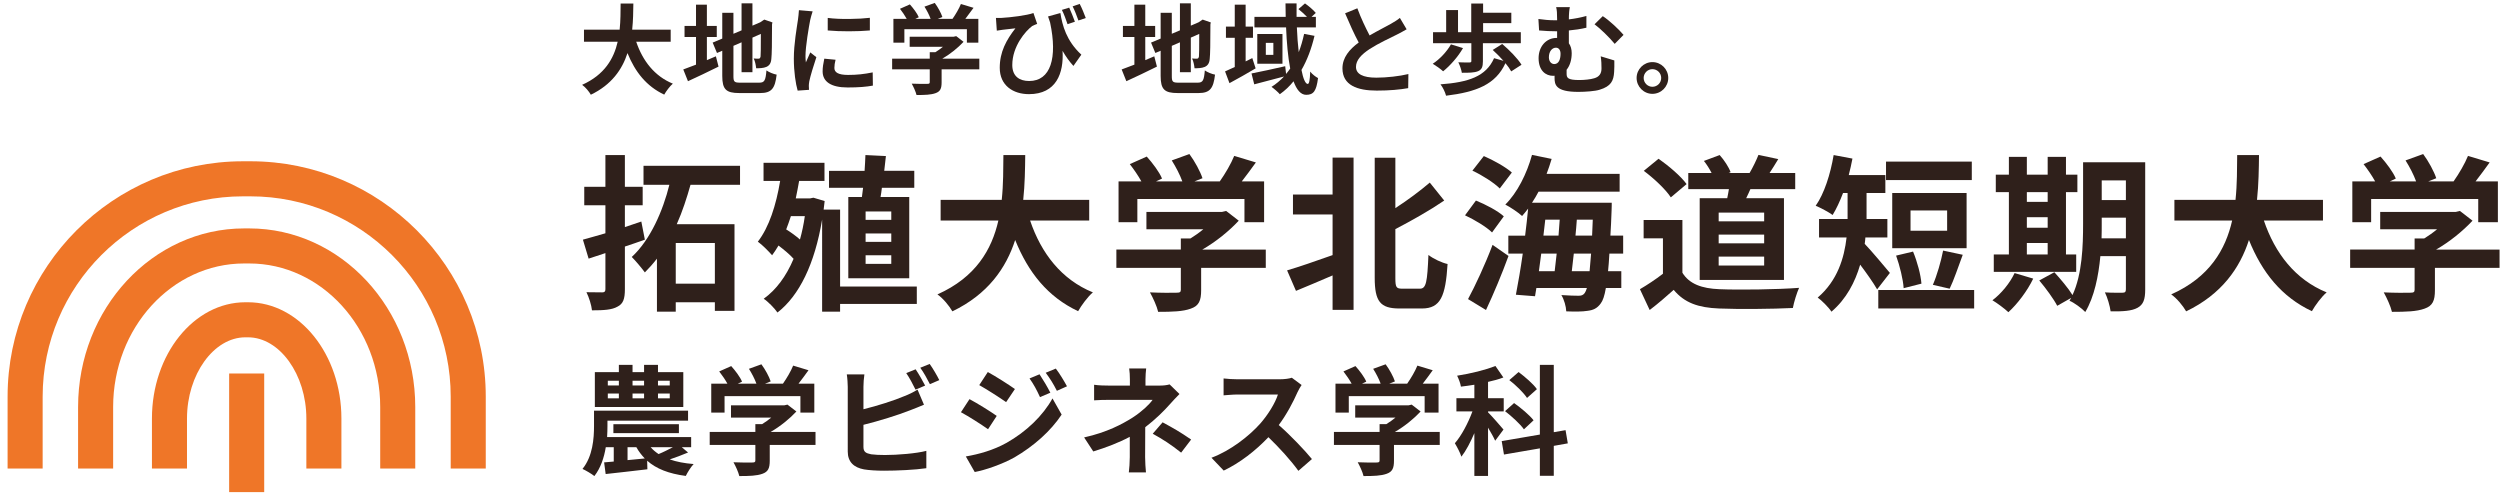
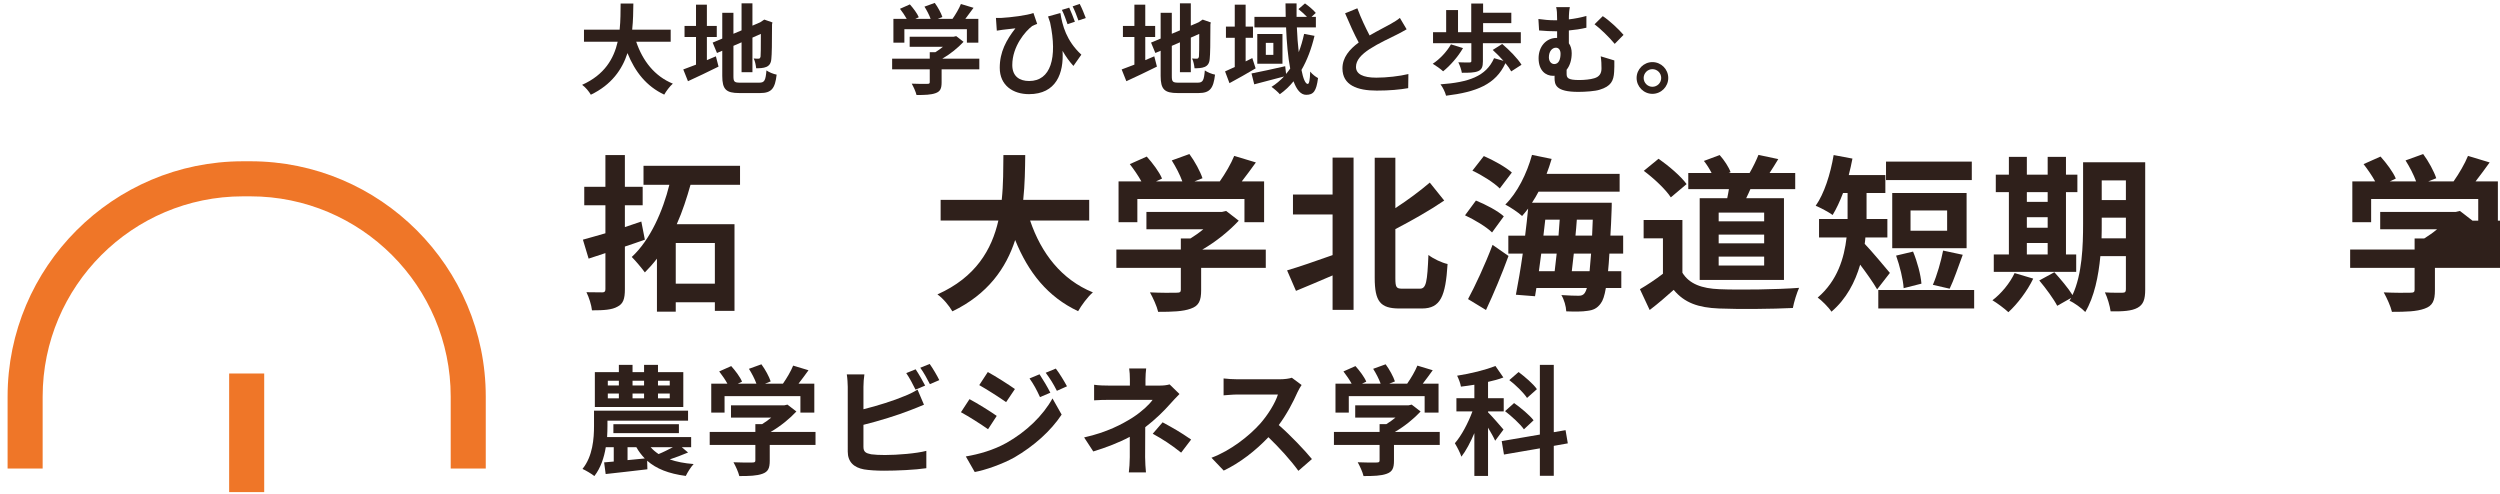
<svg xmlns="http://www.w3.org/2000/svg" version="1.1" id="レイヤー_1" x="0px" y="0px" viewBox="0 0 577 114" style="enable-background:new 0 0 577 114;" xml:space="preserve">
  <style type="text/css">
	.st0{fill:#2F201B;}
	.st1{fill:#EF7628;}
</style>
  <g>
    <path class="st0" d="M146.835,9.628c1.493,4.409,4.23,7.959,8.458,9.678c-0.678,0.566-1.561,1.764-1.989,2.533   c-4.092-1.922-6.716-5.224-8.48-9.588c-1.222,3.777-3.664,7.304-8.458,9.61c-0.429-0.746-1.22-1.718-2.012-2.283   c5.177-2.308,7.326-6.061,8.208-9.95h-7.78V6.848h8.231c0.227-2.125,0.205-4.184,0.227-6.038h2.94   c-0.024,1.854-0.046,3.935-0.273,6.038h8.888v2.781H146.835z" />
    <path class="st0" d="M163.149,13.88c0.7-0.295,1.401-0.588,2.079-0.883l0.612,2.376c-2.398,1.198-4.975,2.418-7.056,3.369   l-1.085-2.713c0.813-0.295,1.808-0.679,2.94-1.108V8.544h-2.647V5.989h2.647V1.081h2.51v4.907h2.283v2.555h-2.283V13.88z    M175.223,19.081c1.244,0,1.471-0.52,1.674-2.827c0.564,0.407,1.605,0.837,2.352,0.973c-0.363,3.165-1.154,4.25-3.799,4.25h-4.816   c-3.054,0-3.935-0.836-3.935-3.957v-5.811l-1.222,0.52l-0.995-2.398l2.216-0.927V2.959h2.577v4.838l1.876-0.791V0.766h2.511v5.155   l1.786-0.769l0.475-0.317l0.475-0.315l1.878,0.656l-0.091,0.451c0,4.297-0.044,7.01-0.158,7.937   c-0.068,1.04-0.475,1.583-1.154,1.878c-0.656,0.293-1.627,0.315-2.35,0.315c-0.068-0.7-0.271-1.695-0.566-2.261   c0.385,0.046,0.881,0.046,1.086,0.046c0.271,0,0.407-0.091,0.497-0.498c0.046-0.361,0.068-2.012,0.068-5.223l-1.944,0.859v7.981   h-2.511V9.764l-1.876,0.815v6.987c0,1.312,0.203,1.515,1.583,1.515H175.223z" />
-     <path class="st0" d="M186.991,4.631c-0.293,1.515-1.085,6.038-1.085,8.298c0,0.43,0.022,1.018,0.09,1.471   c0.34-0.769,0.702-1.561,1.018-2.306l1.401,1.108c-0.632,1.876-1.379,4.341-1.628,5.54c-0.068,0.339-0.112,0.837-0.112,1.063   c0,0.249,0.022,0.61,0.044,0.927l-2.623,0.181c-0.451-1.561-0.881-4.319-0.881-7.395c0-3.391,0.702-7.212,0.949-8.954   c0.069-0.632,0.205-1.491,0.227-2.215l3.165,0.271C187.376,3.094,187.083,4.224,186.991,4.631z M192.576,15.688   c0,0.996,0.859,1.606,3.165,1.606c2.013,0,3.687-0.181,5.677-0.588l0.044,3.052c-1.469,0.271-3.277,0.43-5.833,0.43   c-3.889,0-5.767-1.379-5.767-3.709c0-0.881,0.136-1.786,0.385-2.938l2.6,0.249C192.668,14.536,192.576,15.078,192.576,15.688z    M200.763,4.111v2.918c-2.781,0.247-6.875,0.271-9.723,0V4.135C193.82,4.519,198.321,4.406,200.763,4.111z" />
    <path class="st0" d="M226.028,16.005h-8.705v3.008c0,1.401-0.295,2.103-1.401,2.488c-1.064,0.385-2.466,0.429-4.387,0.429   c-0.181-0.768-0.702-1.9-1.108-2.623c1.447,0.068,3.12,0.068,3.572,0.046c0.476,0,0.588-0.09,0.588-0.407v-2.94h-8.683v-2.464   h8.683v-1.493h1.29c0.588-0.361,1.198-0.791,1.74-1.244h-7.665V8.476h10.152l0.588-0.136l1.696,1.312   c-1.29,1.379-3.054,2.827-4.907,3.889h8.547V16.005z M208.73,9.855h-2.532V4.36h3.074c-0.407-0.746-1.017-1.628-1.559-2.328   l2.283-1.018c0.791,0.883,1.696,2.081,2.059,2.962L211.24,4.36h3.55c-0.315-0.881-0.881-1.967-1.424-2.827l2.374-0.859   c0.724,0.973,1.469,2.352,1.764,3.257l-1.086,0.429h3.415c0.746-1.063,1.515-2.374,1.945-3.437l2.916,0.881   c-0.61,0.859-1.29,1.764-1.9,2.555h3.008v5.495h-2.645V6.734H208.73V9.855z" />
    <path class="st0" d="M231.126,4.135c2.149-0.114,5.924-0.588,7.393-1.13l0.859,2.51c-0.339,0.136-0.791,0.293-1.152,0.497   c-1.539,1.154-4.591,4.658-4.591,9c0,2.645,1.718,3.686,3.889,3.686c4.975,0,6.58-5.314,4.84-13.499   c-0.159-0.452-0.317-0.927-0.475-1.401l2.849-0.791c0.452,2.849,1.379,6.421,4.838,9.61l-1.83,2.6   c-0.929-1.017-1.764-2.171-2.511-3.482c0.317,5.156-1.447,9.995-7.754,9.995c-3.642,0-6.739-1.989-6.739-6.082   c0-3.664,1.515-6.422,3.618-9.113c-0.859,0.091-2.284,0.249-2.962,0.339c-0.475,0.068-0.813,0.114-1.334,0.203l-0.203-2.938   C230.245,4.157,230.696,4.157,231.126,4.135z M248.086,5.016l-1.696,0.566c-0.363-1.063-0.813-2.33-1.312-3.301l1.696-0.52   C247.181,2.687,247.769,4.089,248.086,5.016z M250.595,4.157l-1.696,0.566c-0.361-1.018-0.859-2.33-1.334-3.257l1.628-0.564   C249.69,1.828,250.256,3.252,250.595,4.157z" />
    <path class="st0" d="M264.328,13.88c0.7-0.295,1.401-0.588,2.079-0.883l0.612,2.376c-2.398,1.198-4.975,2.418-7.056,3.369   l-1.085-2.713c0.813-0.295,1.808-0.679,2.94-1.108V8.544h-2.647V5.989h2.647V1.081h2.51v4.907h2.283v2.555h-2.283V13.88z    M276.401,19.081c1.244,0,1.471-0.52,1.674-2.827c0.564,0.407,1.605,0.837,2.352,0.973c-0.363,3.165-1.154,4.25-3.799,4.25h-4.816   c-3.054,0-3.935-0.836-3.935-3.957v-5.811l-1.222,0.52l-0.995-2.398l2.216-0.927V2.959h2.577v4.838l1.876-0.791V0.766h2.511v5.155   l1.786-0.769l0.474-0.317l0.475-0.315l1.878,0.656l-0.091,0.451c0,4.297-0.044,7.01-0.158,7.937   c-0.068,1.04-0.475,1.583-1.154,1.878c-0.656,0.293-1.627,0.315-2.35,0.315c-0.068-0.7-0.271-1.695-0.566-2.261   c0.385,0.046,0.881,0.046,1.086,0.046c0.271,0,0.407-0.091,0.497-0.498c0.046-0.361,0.068-2.012,0.068-5.223l-1.944,0.859v7.981   h-2.511V9.764l-1.876,0.815v6.987c0,1.312,0.203,1.515,1.583,1.515H276.401z" />
    <path class="st0" d="M289.798,15.78c-1.989,1.176-4.182,2.42-6.038,3.415l-1.017-2.715c0.634-0.271,1.401-0.632,2.239-1.017V8.724   h-2.035V6.146h2.035V1.081h2.51v5.065h1.696v2.577h-1.696v5.45l1.539-0.768L289.798,15.78z M303.388,8.273   c-0.702,2.962-1.696,5.607-3.008,7.868c0.385,2.013,0.905,3.233,1.447,3.233c0.317,0,0.498-0.836,0.566-2.849   c0.497,0.634,1.244,1.198,1.808,1.493c-0.385,3.008-1.04,3.867-2.735,3.867c-1.267,0-2.216-1.2-2.918-3.121   c-0.927,1.154-1.989,2.149-3.165,2.984c-0.361-0.451-1.357-1.31-1.922-1.695c1.085-0.679,2.035-1.493,2.894-2.398   c-2.398,0.634-4.929,1.312-6.875,1.81l-0.632-2.51c1.967-0.363,4.929-1.04,7.778-1.674l0.203,1.786   c0.339-0.407,0.656-0.813,0.951-1.244c-0.52-2.689-0.815-5.992-0.951-9.496h-7.304V3.886h7.214   c-0.024-1.04-0.046-2.057-0.046-3.098h2.555c-0.022,1.04-0.022,2.057,0,3.098h2.396c-0.564-0.588-1.312-1.266-1.967-1.786   l1.515-1.312c0.883,0.632,1.967,1.537,2.488,2.193l-0.973,0.905h0.996v2.442h-4.387c0.09,2.057,0.225,3.98,0.429,5.699   c0.52-1.312,0.905-2.691,1.244-4.206L303.388,8.273z M295.993,7.842v6.875h-5.811V7.842H295.993z M293.89,9.9h-1.74v2.759h1.74V9.9   z" />
    <path class="st0" d="M316.104,8.181c1.855-1.085,3.823-2.057,4.885-2.667c0.859-0.498,1.515-0.883,2.103-1.379l1.559,2.623   c-0.678,0.407-1.401,0.791-2.239,1.22c-1.401,0.702-4.25,2.013-6.309,3.347c-1.876,1.244-3.142,2.533-3.142,4.116   c0,1.627,1.559,2.486,4.702,2.486c2.33,0,5.382-0.339,7.395-0.836l-0.046,3.255c-1.922,0.339-4.319,0.566-7.259,0.566   c-4.499,0-7.914-1.244-7.914-5.133c0-2.488,1.583-4.365,3.753-5.97c-1.04-1.922-2.125-4.341-3.143-6.738l2.827-1.154   C314.138,4.27,315.2,6.441,316.104,8.181z" />
    <path class="st0" d="M337.663,11.099c-1.152,2.012-2.984,4.069-4.589,5.358c-0.544-0.52-1.742-1.357-2.398-1.74   c1.628-1.064,3.257-2.804,4.206-4.477L337.663,11.099z M339.586,9.967h-8.842V7.436h3.03V2.325h2.737v5.111h3.052V0.81h2.737v2.125   h6.512v2.398h-6.512v2.103h8.705v2.532h-8.751v4.206c0,1.222-0.249,1.9-1.13,2.262c-0.905,0.361-2.103,0.361-3.731,0.361   c-0.112-0.724-0.474-1.74-0.813-2.42c0.995,0.046,2.239,0.046,2.555,0.046c0.339-0.022,0.452-0.09,0.452-0.317V9.967z    M348.789,16.48c-0.295-0.542-0.769-1.22-1.335-1.898c-2.261,4.906-6.67,6.648-13.702,7.507c-0.227-0.859-0.746-1.945-1.29-2.623   c6.468-0.475,10.515-1.81,12.369-6.038l2.171,0.61c-0.791-0.881-1.673-1.786-2.486-2.51l2.193-1.379   c1.628,1.379,3.596,3.369,4.455,4.794L348.789,16.48z" />
    <path class="st0" d="M362.094,4.474c1.312-0.159,2.691-0.407,4.048-0.791v2.713c-1.335,0.317-2.759,0.52-4.048,0.634v2.962   c0.43,0.588,0.656,1.379,0.656,2.283c0,1.425-0.361,2.827-1.176,3.823c0,0.315,0,0.632,0,0.903c0,0.973,0.249,1.471,2.918,1.471   c1.13,0,2.6-0.136,3.459-0.408c1.176-0.339,1.674-1.107,1.674-2.261c0-0.905-0.024-1.74-0.181-2.804l3.143,0.951   c0,1.176,0.022,1.718-0.046,2.645c-0.114,2.057-0.724,3.325-3.347,4.116c-1.017,0.339-3.369,0.497-4.907,0.497   c-5.268,0-5.494-1.673-5.494-3.255c0-0.159,0-0.317,0-0.475c-0.114,0.022-0.227,0.022-0.363,0.022c-1.651,0-3.323-1.176-3.323-4.07   c0-2.669,1.718-4.68,4.182-4.68h0.091c0-0.498,0-1.018,0-1.539c-0.159,0-0.317,0-0.474,0c-0.973,0-2.194-0.044-3.686-0.18   l-0.159-2.647c1.244,0.181,2.577,0.295,3.642,0.295c0.225,0,0.451,0,0.678,0c0-0.068,0-0.136,0-0.181   c0-1.424-0.046-2.193-0.227-2.849h3.165C362.184,2.303,362.094,3.14,362.094,4.474z M360.173,12.411   c0-0.883-0.43-1.403-1.062-1.403c-0.905,0-1.628,0.883-1.628,2.216c0,0.995,0.588,1.561,1.244,1.561   C359.766,14.785,360.173,13.677,360.173,12.411z M374.712,8.046l-2.035,2.081c-1.222-1.493-3.369-3.572-4.658-4.523l1.9-1.876   C371.32,4.609,373.694,6.826,374.712,8.046z" />
    <path class="st0" d="M385.033,17.995c0,2.013-1.628,3.664-3.664,3.664c-1.989,0-3.64-1.651-3.64-3.664   c0-2.012,1.651-3.662,3.64-3.662C383.404,14.333,385.033,15.983,385.033,17.995z M383.404,17.995c0-1.13-0.903-2.035-2.035-2.035   c-1.085,0-2.012,0.905-2.012,2.035c0,1.132,0.927,2.035,2.012,2.035C382.501,20.03,383.404,19.126,383.404,17.995z" />
  </g>
  <g>
    <path class="st1" d="M112.113,108.138h-8.091V91.537c0-25.488-20.736-46.223-46.223-46.223h-1.732   c-25.488,0-46.223,20.735-46.223,46.223v16.601H1.753V91.537c0-29.949,24.365-54.315,54.314-54.315H57.8   c29.949,0,54.314,24.365,54.314,54.315V108.138z" />
-     <path class="st1" d="M95.843,108.138h-8.091V93.943c0-18.27-13.561-33.134-30.229-33.134h-1.181   c-16.668,0-30.229,14.863-30.229,33.134v14.195h-8.091V93.943c0-22.732,17.19-41.225,38.319-41.225h1.181   c21.13,0,38.319,18.493,38.319,41.225V108.138z" />
-     <path class="st1" d="M78.798,108.138h-8.091V96.59c0-10.157-6.17-18.737-13.472-18.737h-0.604c-7.303,0-13.472,8.58-13.472,18.737   v11.548h-8.091V96.59c0-14.793,9.673-26.829,21.563-26.829h0.604c11.89,0,21.563,12.036,21.563,26.829V108.138z" />
    <rect x="52.888" y="86.204" class="st1" width="8.091" height="27.375" />
  </g>
  <g>
    <g>
      <path class="st0" d="M148.834,55.314c-1.512,0.542-3.061,1.085-4.611,1.589v9.842c0,2.246-0.388,3.37-1.706,4.029    c-1.278,0.736-3.139,0.853-5.89,0.853c-0.115-1.201-0.697-3.022-1.278-4.185c1.55,0.039,3.139,0.039,3.643,0.039    c0.542,0,0.736-0.194,0.736-0.736v-8.33c-1.357,0.463-2.636,0.891-3.875,1.278l-1.318-4.379c1.472-0.386,3.255-0.93,5.193-1.472    v-6.47h-4.882V43.11h4.882v-7.323h4.494v7.323h4.107v4.263h-4.107v5.037c1.278-0.426,2.518-0.853,3.796-1.278L148.834,55.314z     M159.372,42.644c-0.853,3.022-1.86,6.161-3.178,9.105h13.329v19.992h-4.532v-1.975h-9.028v2.169h-4.34V59.694    c-0.891,1.162-1.821,2.209-2.789,3.176c-0.736-1.007-2.131-2.674-3.024-3.564c4.302-3.952,7.207-10.694,8.68-16.661h-5.967v-4.378    h22.278v4.378H159.372z M164.991,56.09h-9.028v9.377h9.028V56.09z" />
-       <path class="st0" d="M211.598,70.155h-17.706v1.781h-4.146V50.665c-1.704,10.267-5.27,17.552-10.307,21.465    c-0.659-0.968-2.209-2.557-3.176-3.176c2.905-2.092,5.191-5.193,6.897-9.222c-0.892-1.007-2.248-2.131-3.487-3.06    c-0.465,0.813-0.969,1.55-1.472,2.246c-0.659-0.776-2.286-2.44-3.293-3.139c2.595-3.333,4.223-8.446,5.152-14.025h-3.835v-4.185    h14.065v4.185h-5.85c-0.233,1.356-0.504,2.711-0.776,4.029h3.333l0.736-0.154l2.596,0.774c-0.077,0.659-0.156,1.318-0.233,1.977    h3.798v17.746h17.706V70.155z M182.538,49.89c-0.348,1.047-0.697,2.093-1.085,3.061c1.085,0.659,2.248,1.512,3.178,2.325    c0.465-1.666,0.851-3.449,1.122-5.387H182.538z M198.928,45.473c0.077-0.657,0.194-1.394,0.271-2.13h-7.865v-3.914h8.213    c0.077-1.239,0.156-2.48,0.194-3.642l4.728,0.232c-0.117,1.086-0.233,2.248-0.388,3.41h6.935v3.914h-7.477    c-0.077,0.736-0.194,1.472-0.311,2.13h6.626v18.753h-14.065V45.473H198.928z M205.708,48.805h-5.927v1.937h5.927V48.805z     M205.708,53.881h-5.927v1.937h5.927V53.881z M205.708,58.918h-5.927v1.977h5.927V58.918z" />
      <path class="st0" d="M237.747,50.897c2.557,7.556,7.245,13.639,14.491,16.584c-1.162,0.968-2.672,3.022-3.408,4.34    c-7.014-3.295-11.508-8.951-14.53-16.43c-2.092,6.471-6.277,12.515-14.491,16.467c-0.736-1.278-2.093-2.945-3.449-3.913    c8.874-3.952,12.553-10.384,14.065-17.049h-13.329v-4.766h14.104c0.386-3.642,0.348-7.168,0.386-10.345h5.037    c-0.038,3.176-0.077,6.741-0.463,10.345h15.227v4.766H237.747z" />
      <path class="st0" d="M292.142,61.823h-14.918v5.153c0,2.402-0.503,3.604-2.402,4.263c-1.821,0.659-4.223,0.736-7.516,0.736    c-0.309-1.318-1.201-3.255-1.898-4.494c2.48,0.117,5.347,0.117,6.121,0.077c0.813,0,1.007-0.154,1.007-0.697v-5.038h-14.878V57.6    h14.878v-2.557h2.209c1.007-0.62,2.054-1.356,2.984-2.131h-13.135v-3.99h17.396l1.007-0.233l2.907,2.248    c-2.209,2.363-5.231,4.843-8.409,6.664h14.647V61.823z M262.502,51.285h-4.34V41.87h5.27c-0.698-1.278-1.745-2.79-2.674-3.992    l3.913-1.744c1.356,1.512,2.905,3.564,3.526,5.076l-1.395,0.659h6.083c-0.544-1.512-1.512-3.372-2.442-4.844l4.069-1.472    c1.239,1.666,2.518,4.031,3.022,5.581l-1.86,0.736h5.85c1.28-1.821,2.596-4.069,3.333-5.89l4.999,1.51    c-1.047,1.472-2.209,3.022-3.255,4.379h5.153v9.414h-4.534v-5.347h-24.718V51.285z" />
      <path class="st0" d="M307.559,36.369h4.843V71.51h-4.843v-7.944c-2.945,1.28-5.927,2.519-8.447,3.566l-2.054-4.728    c2.636-0.774,6.588-2.131,10.501-3.526v-9.375h-9.143v-4.611h9.143V36.369z M327.708,66.628c1.472,0,1.704-1.55,1.975-7.788    c1.124,0.891,3.139,1.821,4.417,2.092c-0.465,7.401-1.589,10.267-5.927,10.267h-5.193c-4.417,0-5.696-1.627-5.696-7.089V36.407    h4.766v11.625c2.945-1.9,5.812-4.069,7.944-5.89l3.331,4.146c-3.408,2.324-7.477,4.609-11.275,6.586v11.314    c0,2.169,0.233,2.44,1.627,2.44H327.708z" />
      <path class="st0" d="M344.364,53.648c-1.278-1.278-4.069-2.945-6.238-3.952l2.519-3.408c2.209,0.891,5.037,2.363,6.432,3.642    L344.364,53.648z M338.823,69.031c1.628-3.022,3.952-7.981,5.658-12.515l3.681,2.557c-1.512,4.146-3.41,8.68-5.193,12.477    L338.823,69.031z M346.147,43.497c-1.278-1.278-4.029-3.061-6.315-4.107l2.634-3.372c2.169,0.93,5.037,2.519,6.47,3.798    L346.147,43.497z M371.447,58.53c-0.077,1.55-0.194,2.868-0.309,4.069h3.06v3.875h-3.564c-0.309,1.821-0.697,2.905-1.162,3.525    c-0.853,1.201-1.783,1.589-3.099,1.744c-1.124,0.194-2.984,0.194-4.882,0.117c-0.039-1.124-0.504-2.751-1.124-3.758    c1.666,0.117,3.176,0.154,3.952,0.154c0.659,0,1.047-0.115,1.433-0.62c0.156-0.232,0.348-0.62,0.504-1.162h-11.662l-0.311,1.898    l-4.417-0.348c0.504-2.596,1.085-5.929,1.589-9.493h-3.333v-4.146h3.875c0.271-2.13,0.504-4.261,0.697-6.238    c-0.463,0.621-0.928,1.163-1.394,1.706c-0.813-0.776-2.79-2.092-3.875-2.636c2.751-2.711,4.959-7.089,6.161-11.469l4.532,0.93    c-0.348,1.163-0.736,2.325-1.162,3.449h16.855v4.107h-18.715c-0.465,0.891-0.968,1.744-1.51,2.557h18.403c0,0,0,1.318-0.038,1.86    c-0.077,2.092-0.156,3.99-0.271,5.733h2.945v4.146H371.447z M355.718,58.53c-0.194,1.395-0.388,2.751-0.544,4.069h3.643    c0.155-1.241,0.309-2.634,0.465-4.069H355.718z M356.221,54.384h3.487c0.077-1.239,0.194-2.48,0.271-3.681h-3.333L356.221,54.384z     M366.876,62.599c0.117-1.124,0.233-2.48,0.348-4.069h-3.99c-0.156,1.435-0.311,2.828-0.465,4.069H366.876z M367.457,54.384    c0.038-1.122,0.115-2.363,0.154-3.681h-3.681c-0.077,1.201-0.194,2.442-0.311,3.681H367.457z" />
      <path class="st0" d="M388.299,62.947c1.587,2.596,4.494,3.643,8.524,3.798c4.534,0.194,13.251,0.077,18.405-0.311    c-0.504,1.085-1.201,3.333-1.435,4.65c-4.649,0.232-12.436,0.309-17.047,0.115c-4.766-0.194-7.944-1.278-10.461-4.3    c-1.706,1.512-3.41,3.022-5.541,4.65l-2.248-4.805c1.666-0.969,3.604-2.248,5.309-3.564v-8.175h-4.457v-4.223h8.951V62.947z     M385.626,45.551c-1.201-1.86-3.952-4.417-6.238-6.123l3.41-2.789c2.324,1.627,5.153,4.029,6.47,5.85L385.626,45.551z     M398.644,45.744c0.154-0.697,0.271-1.394,0.388-2.092h-9.377v-3.719h5.385c-0.465-0.93-1.122-1.977-1.781-2.79l3.642-1.356    c1.047,1.162,2.131,2.828,2.519,3.952l-0.465,0.194h4.843c0.736-1.241,1.589-2.984,2.054-4.185l4.572,0.97    c-0.698,1.162-1.395,2.286-2.015,3.216h5.927v3.719h-10.345c-0.311,0.736-0.659,1.435-0.969,2.092h8.718v18.87h-19.45v-18.87    H398.644z M407.168,49.076h-10.499v2.015h10.499V49.076z M407.168,54.152h-10.499v2.015h10.499V54.152z M407.168,59.228h-10.499    v2.053h10.499V59.228z" />
      <path class="st0" d="M433.24,66.783c-0.891-1.55-2.48-3.796-3.913-5.696c-1.162,3.992-3.176,7.904-6.626,10.849    c-0.62-0.968-2.325-2.674-3.177-3.254c4.572-3.914,6.121-9.145,6.664-13.871h-6.355v-4.263h6.588v-0.697v-5.308h-1.047    c-0.736,1.936-1.55,3.679-2.402,5.075c-0.891-0.659-2.867-1.704-3.913-2.131c1.975-2.789,3.41-7.323,4.146-11.7l4.338,0.813    c-0.232,1.278-0.542,2.557-0.851,3.798h8.447v4.146h-4.34v5.346v0.659h4.805v4.263h-5.076c-0.039,0.503-0.077,0.968-0.154,1.472    c1.55,1.587,4.959,5.696,5.811,6.703L433.24,66.783z M455.635,66.939V71.2h-22.124v-4.261H455.635z M455.092,41.56h-19.798v-4.263    h19.798V41.56z M453.891,57.291h-17.164V44.544h17.164V57.291z M439.363,66.512c-0.117-1.975-0.892-5.153-1.744-7.516l3.913-0.93    c0.968,2.325,1.783,5.347,1.937,7.401L439.363,66.512z M449.397,48.573h-8.447v4.688h8.447V48.573z M446.104,65.738    c0.93-2.131,1.9-5.464,2.365-7.904l4.532,0.968c-1.045,2.83-2.092,5.929-3.022,7.827L446.104,65.738z" />
      <path class="st0" d="M469.269,64.303c-1.356,2.83-3.642,5.852-5.735,7.75c-0.851-0.813-2.634-2.131-3.681-2.751    c2.016-1.512,4.031-3.952,5.116-6.277L469.269,64.303z M479.188,62.753h-19.024v-4.029h3.487V44.35h-3.022v-4.029h3.022v-4.108    h4.146v4.108h4.805v-4.108h4.223v4.108h2.634v4.029h-2.634v14.374h2.363V62.753z M467.797,44.35v2.246h4.805V44.35H467.797z     M467.797,52.563h4.805v-2.44h-4.805V52.563z M467.797,58.724h4.805V56.09h-4.805V58.724z M495.113,66.822    c0,2.286-0.427,3.487-1.783,4.223c-1.356,0.736-3.333,0.853-6.2,0.813c-0.154-1.201-0.736-3.216-1.316-4.378    c1.666,0.117,3.525,0.077,4.067,0.077c0.582,0,0.776-0.194,0.776-0.813v-7.633h-5.89c-0.426,4.572-1.395,9.414-3.487,12.901    c-0.736-0.813-2.634-2.207-3.642-2.595c0.117-0.233,0.271-0.427,0.388-0.659l-3.216,1.821c-0.776-1.51-2.636-4.069-4.146-5.85    l3.487-1.9c1.395,1.551,3.216,3.681,4.184,5.27c2.248-4.843,2.442-11.391,2.442-16.428V37.453h14.336V66.822z M490.657,55.005    V50.24h-5.579v1.433c0,1.007,0,2.131-0.039,3.333H490.657z M485.078,41.637v4.534h5.579v-4.534H485.078z" />
-       <path class="st0" d="M522.502,50.897c2.557,7.556,7.245,13.639,14.491,16.584c-1.162,0.968-2.672,3.022-3.408,4.34    c-7.013-3.295-11.508-8.951-14.53-16.43c-2.092,6.471-6.277,12.515-14.491,16.467c-0.736-1.278-2.094-2.945-3.449-3.913    c8.874-3.952,12.553-10.384,14.065-17.049h-13.329v-4.766h14.104c0.386-3.642,0.348-7.168,0.386-10.345h5.037    c-0.038,3.176-0.077,6.741-0.464,10.345h15.227v4.766H522.502z" />
-       <path class="st0" d="M576.898,61.823H561.98v5.153c0,2.402-0.503,3.604-2.402,4.263c-1.821,0.659-4.223,0.736-7.516,0.736    c-0.309-1.318-1.201-3.255-1.898-4.494c2.48,0.117,5.347,0.117,6.121,0.077c0.813,0,1.007-0.154,1.007-0.697v-5.038h-14.878V57.6    h14.878v-2.557h2.209c1.007-0.62,2.054-1.356,2.984-2.131H549.35v-3.99h17.396l1.007-0.233l2.907,2.248    c-2.209,2.363-5.231,4.843-8.409,6.664h14.647V61.823z M547.258,51.285h-4.34V41.87h5.27c-0.698-1.278-1.745-2.79-2.674-3.992    l3.913-1.744c1.356,1.512,2.905,3.564,3.526,5.076l-1.395,0.659h6.083c-0.544-1.512-1.512-3.372-2.442-4.844l4.069-1.472    c1.239,1.666,2.518,4.031,3.022,5.581l-1.86,0.736h5.85c1.28-1.821,2.596-4.069,3.333-5.89l4.999,1.51    c-1.047,1.472-2.209,3.022-3.255,4.379h5.153v9.414h-4.534v-5.347h-24.718V51.285z" />
+       <path class="st0" d="M576.898,61.823H561.98v5.153c0,2.402-0.503,3.604-2.402,4.263c-1.821,0.659-4.223,0.736-7.516,0.736    c-0.309-1.318-1.201-3.255-1.898-4.494c2.48,0.117,5.347,0.117,6.121,0.077c0.813,0,1.007-0.154,1.007-0.697v-5.038h-14.878V57.6    h14.878v-2.557h2.209c1.007-0.62,2.054-1.356,2.984-2.131H549.35v-3.99h17.396l1.007-0.233l2.907,2.248    h14.647V61.823z M547.258,51.285h-4.34V41.87h5.27c-0.698-1.278-1.745-2.79-2.674-3.992    l3.913-1.744c1.356,1.512,2.905,3.564,3.526,5.076l-1.395,0.659h6.083c-0.544-1.512-1.512-3.372-2.442-4.844l4.069-1.472    c1.239,1.666,2.518,4.031,3.022,5.581l-1.86,0.736h5.85c1.28-1.821,2.596-4.069,3.333-5.89l4.999,1.51    c-1.047,1.472-2.209,3.022-3.255,4.379h5.153v9.414h-4.534v-5.347h-24.718V51.285z" />
    </g>
  </g>
  <g>
    <g>
      <path class="st0" d="M158.803,104.44c-1.427,0.604-2.909,1.152-4.225,1.592c1.564,0.549,3.402,0.905,5.514,1.07    c-0.631,0.657-1.398,1.893-1.81,2.743c-3.952-0.52-6.805-1.646-8.918-3.512l0.054,1.977c-3.375,0.411-6.941,0.795-9.63,1.097    l-0.356-2.689l2.221-0.192v-3.32h-1.838c-0.383,2.387-1.179,4.802-2.634,6.668c-0.604-0.495-2.002-1.318-2.743-1.647    c2.387-2.935,2.661-7.078,2.661-9.933v-3.512h21.704v2.305H140.2v1.263c0,0.769-0.027,1.619-0.082,2.525h19.4v2.332h-2.168    L158.803,104.44z M157.706,93.932h-20.415v-8.04h5.543v-1.674h3.156v1.674h2.661v-1.674h3.211v1.674h5.844V93.932z     M140.282,88.965h2.552v-1.097h-2.552V88.965z M140.282,91.928h2.552v-1.097h-2.552V91.928z M141.571,99.968v-2.057h15.12v2.057    H141.571z M144.838,106.197l3.977-0.383c-0.739-0.769-1.398-1.619-1.947-2.607h-2.03V106.197z M145.99,87.867v1.097h2.661v-1.097    H145.99z M145.99,90.831v1.097h2.661v-1.097H145.99z M150.16,103.206c0.522,0.604,1.152,1.126,1.84,1.592    c1.042-0.411,2.276-1.044,3.32-1.592H150.16z M154.578,87.867h-2.716v1.097h2.716V87.867z M154.578,90.831h-2.716v1.097h2.716    V90.831z" />
      <path class="st0" d="M188.221,102.684h-10.564v3.649c0,1.703-0.356,2.552-1.701,3.019c-1.29,0.467-2.992,0.522-5.324,0.522    c-0.219-0.933-0.851-2.305-1.345-3.183c1.756,0.082,3.787,0.082,4.335,0.054c0.577,0,0.714-0.109,0.714-0.493v-3.567H163.8v-2.99    h10.537v-1.811h1.564c0.713-0.438,1.453-0.96,2.112-1.509h-9.302v-2.827h12.321l0.713-0.164l2.059,1.591    c-1.564,1.674-3.705,3.43-5.954,4.72h10.371V102.684z M167.231,95.221h-3.074v-6.668h3.731c-0.493-0.905-1.234-1.975-1.893-2.827    l2.771-1.234c0.962,1.07,2.059,2.524,2.497,3.594l-0.987,0.467h4.307c-0.383-1.07-1.069-2.387-1.728-3.43l2.88-1.042    c0.878,1.179,1.785,2.853,2.141,3.951l-1.316,0.522h4.143c0.905-1.29,1.838-2.882,2.36-4.171l3.539,1.07    c-0.741,1.044-1.564,2.141-2.305,3.101h3.649v6.668h-3.21v-3.787h-17.506V95.221z" />
      <path class="st0" d="M199.283,89.267v5.185c3.238-0.795,7.053-2.002,9.495-3.046c0.988-0.383,1.92-0.823,2.99-1.482l1.482,3.485    c-1.07,0.44-2.305,0.96-3.21,1.29c-2.771,1.097-7.19,2.47-10.758,3.348v5.076c0,1.179,0.55,1.482,1.785,1.728    c0.823,0.11,1.948,0.166,3.183,0.166c2.853,0,7.299-0.356,9.548-0.96v4.006c-2.579,0.385-6.75,0.575-9.768,0.575    c-1.785,0-3.43-0.109-4.609-0.301c-2.388-0.438-3.76-1.756-3.76-4.116V89.267c0-0.604-0.082-2.03-0.219-2.855h4.061    C199.366,87.237,199.283,88.498,199.283,89.267z M213.524,88.993l-2.223,0.932c-0.549-1.124-1.398-2.743-2.139-3.813l2.168-0.878    C212.015,86.248,213.004,87.978,213.524,88.993z M216.79,87.73l-2.168,0.933c-0.577-1.152-1.455-2.745-2.223-3.787l2.168-0.878    C215.309,85.014,216.324,86.77,216.79,87.73z" />
      <path class="st0" d="M230.045,95.989l-2.002,3.074c-1.564-1.099-4.419-2.937-6.257-3.924l1.975-3.019    C225.628,93.109,228.647,95.002,230.045,95.989z M232.241,102.246c4.665-2.607,8.506-6.366,10.674-10.291l2.112,3.733    c-2.524,3.813-6.421,7.27-10.893,9.878c-2.8,1.564-6.75,2.935-9.165,3.375l-2.057-3.594    C225.984,104.825,229.277,103.892,232.241,102.246z M234.243,89.788l-2.03,3.019c-1.535-1.07-4.39-2.909-6.2-3.924l1.975-3.019    C229.799,86.852,232.816,88.772,234.243,89.788z M242.421,90.639l-2.388,1.015c-0.796-1.729-1.427-2.909-2.415-4.308l2.306-0.96    C240.692,87.538,241.789,89.376,242.421,90.639z M246.262,89.157l-2.332,1.042c-0.878-1.728-1.564-2.798-2.579-4.17l2.332-0.96    C244.534,86.166,245.604,87.949,246.262,89.157z" />
      <path class="st0" d="M264.376,87.565v1.428h3.293c0.85,0,1.619-0.084,2.276-0.274l2.278,2.221    c-0.713,0.687-1.537,1.619-2.141,2.278c-1.398,1.592-3.484,3.649-5.762,5.379c0,2.194-0.027,5.186-0.027,6.914    c0,1.097,0.109,2.663,0.192,3.512h-3.952c0.11-0.768,0.219-2.415,0.219-3.512v-4.691c-2.524,1.345-5.461,2.469-8.423,3.375    l-2.114-3.238c5.297-1.181,8.809-3.074,11.196-4.583c2.112-1.371,3.815-2.964,4.609-4.089h-9.933c-0.987,0-2.716,0.028-3.567,0.11    v-3.594c1.044,0.164,2.552,0.192,3.512,0.192h4.748v-1.428c0-0.85-0.055-1.838-0.166-2.524h3.924    C264.458,85.7,264.376,86.715,264.376,87.565z M266.051,100.105l2.276-2.634c2.525,1.371,3.952,2.168,6.586,3.979l-2.305,3.019    C270.222,102.575,268.437,101.423,266.051,100.105z" />
      <path class="st0" d="M299.447,90.557c-0.933,2.139-2.47,5.076-4.308,7.545c2.716,2.36,6.036,5.872,7.655,7.849l-3.128,2.716    c-1.785-2.47-4.335-5.268-6.916-7.765c-2.909,3.072-6.558,5.927-10.316,7.71l-2.827-2.964c4.417-1.646,8.67-4.994,11.249-7.874    c1.811-2.059,3.485-4.775,4.089-6.723h-9.302c-1.152,0-2.661,0.164-3.238,0.192v-3.897c0.741,0.11,2.415,0.192,3.238,0.192h9.687    c1.179,0,2.276-0.164,2.825-0.356l2.251,1.674C300.188,89.157,299.693,90.008,299.447,90.557z" />
      <path class="st0" d="M332.294,102.684H321.73v3.649c0,1.703-0.356,2.552-1.701,3.019c-1.29,0.467-2.992,0.522-5.324,0.522    c-0.219-0.933-0.851-2.305-1.345-3.183c1.756,0.082,3.787,0.082,4.335,0.054c0.577,0,0.714-0.109,0.714-0.493v-3.567h-10.537    v-2.99h10.537v-1.811h1.564c0.713-0.438,1.453-0.96,2.112-1.509h-9.302v-2.827h12.321l0.713-0.164l2.059,1.591    c-1.564,1.674-3.705,3.43-5.954,4.72h10.371V102.684z M311.303,95.221h-3.074v-6.668h3.731c-0.493-0.905-1.234-1.975-1.893-2.827    l2.771-1.234c0.962,1.07,2.059,2.524,2.497,3.594l-0.987,0.467h4.307c-0.383-1.07-1.069-2.387-1.728-3.43l2.88-1.042    c0.878,1.179,1.785,2.853,2.141,3.951l-1.316,0.522h4.143c0.905-1.29,1.838-2.882,2.36-4.171l3.539,1.07    c-0.741,1.044-1.564,2.141-2.305,3.101h3.649v6.668h-3.21v-3.787h-17.506V95.221z" />
      <path class="st0" d="M345.085,101.724c-0.329-0.768-0.988-1.92-1.646-3.019v11.141h-3.156v-9.878    c-0.905,2.112-1.92,4.061-2.99,5.434c-0.303-0.933-1.015-2.278-1.51-3.101c1.537-1.756,3.074-4.693,4.061-7.354h-3.703v-3.046    h4.143v-3.101c-1.07,0.164-2.086,0.329-3.101,0.438c-0.11-0.741-0.522-1.811-0.878-2.524c3.128-0.493,6.558-1.318,8.836-2.25    l1.838,2.661c-1.07,0.411-2.278,0.741-3.539,1.015v3.76h3.621v3.046h-3.621v0.219c0.795,0.768,3.046,3.348,3.567,3.979    L345.085,101.724z M358.612,102.905v6.914h-3.21v-6.339l-8.287,1.427l-0.522-3.101l8.809-1.509v-16.08h3.21v15.531l2.718-0.467    l0.52,3.046L358.612,102.905z M351.725,99.09c-0.85-1.208-2.771-2.964-4.362-4.198l2.086-1.866c1.564,1.099,3.594,2.8,4.499,3.979    L351.725,99.09z M352.439,91.846c-0.768-1.181-2.552-2.937-4.089-4.116l2.141-1.866c1.482,1.126,3.402,2.745,4.226,3.952    L352.439,91.846z" />
    </g>
  </g>
  <g>
</g>
  <g>
</g>
  <g>
</g>
  <g>
</g>
  <g>
</g>
  <g>
</g>
  <g>
</g>
  <g>
</g>
  <g>
</g>
  <g>
</g>
  <g>
</g>
  <g>
</g>
  <g>
</g>
  <g>
</g>
  <g>
</g>
</svg>